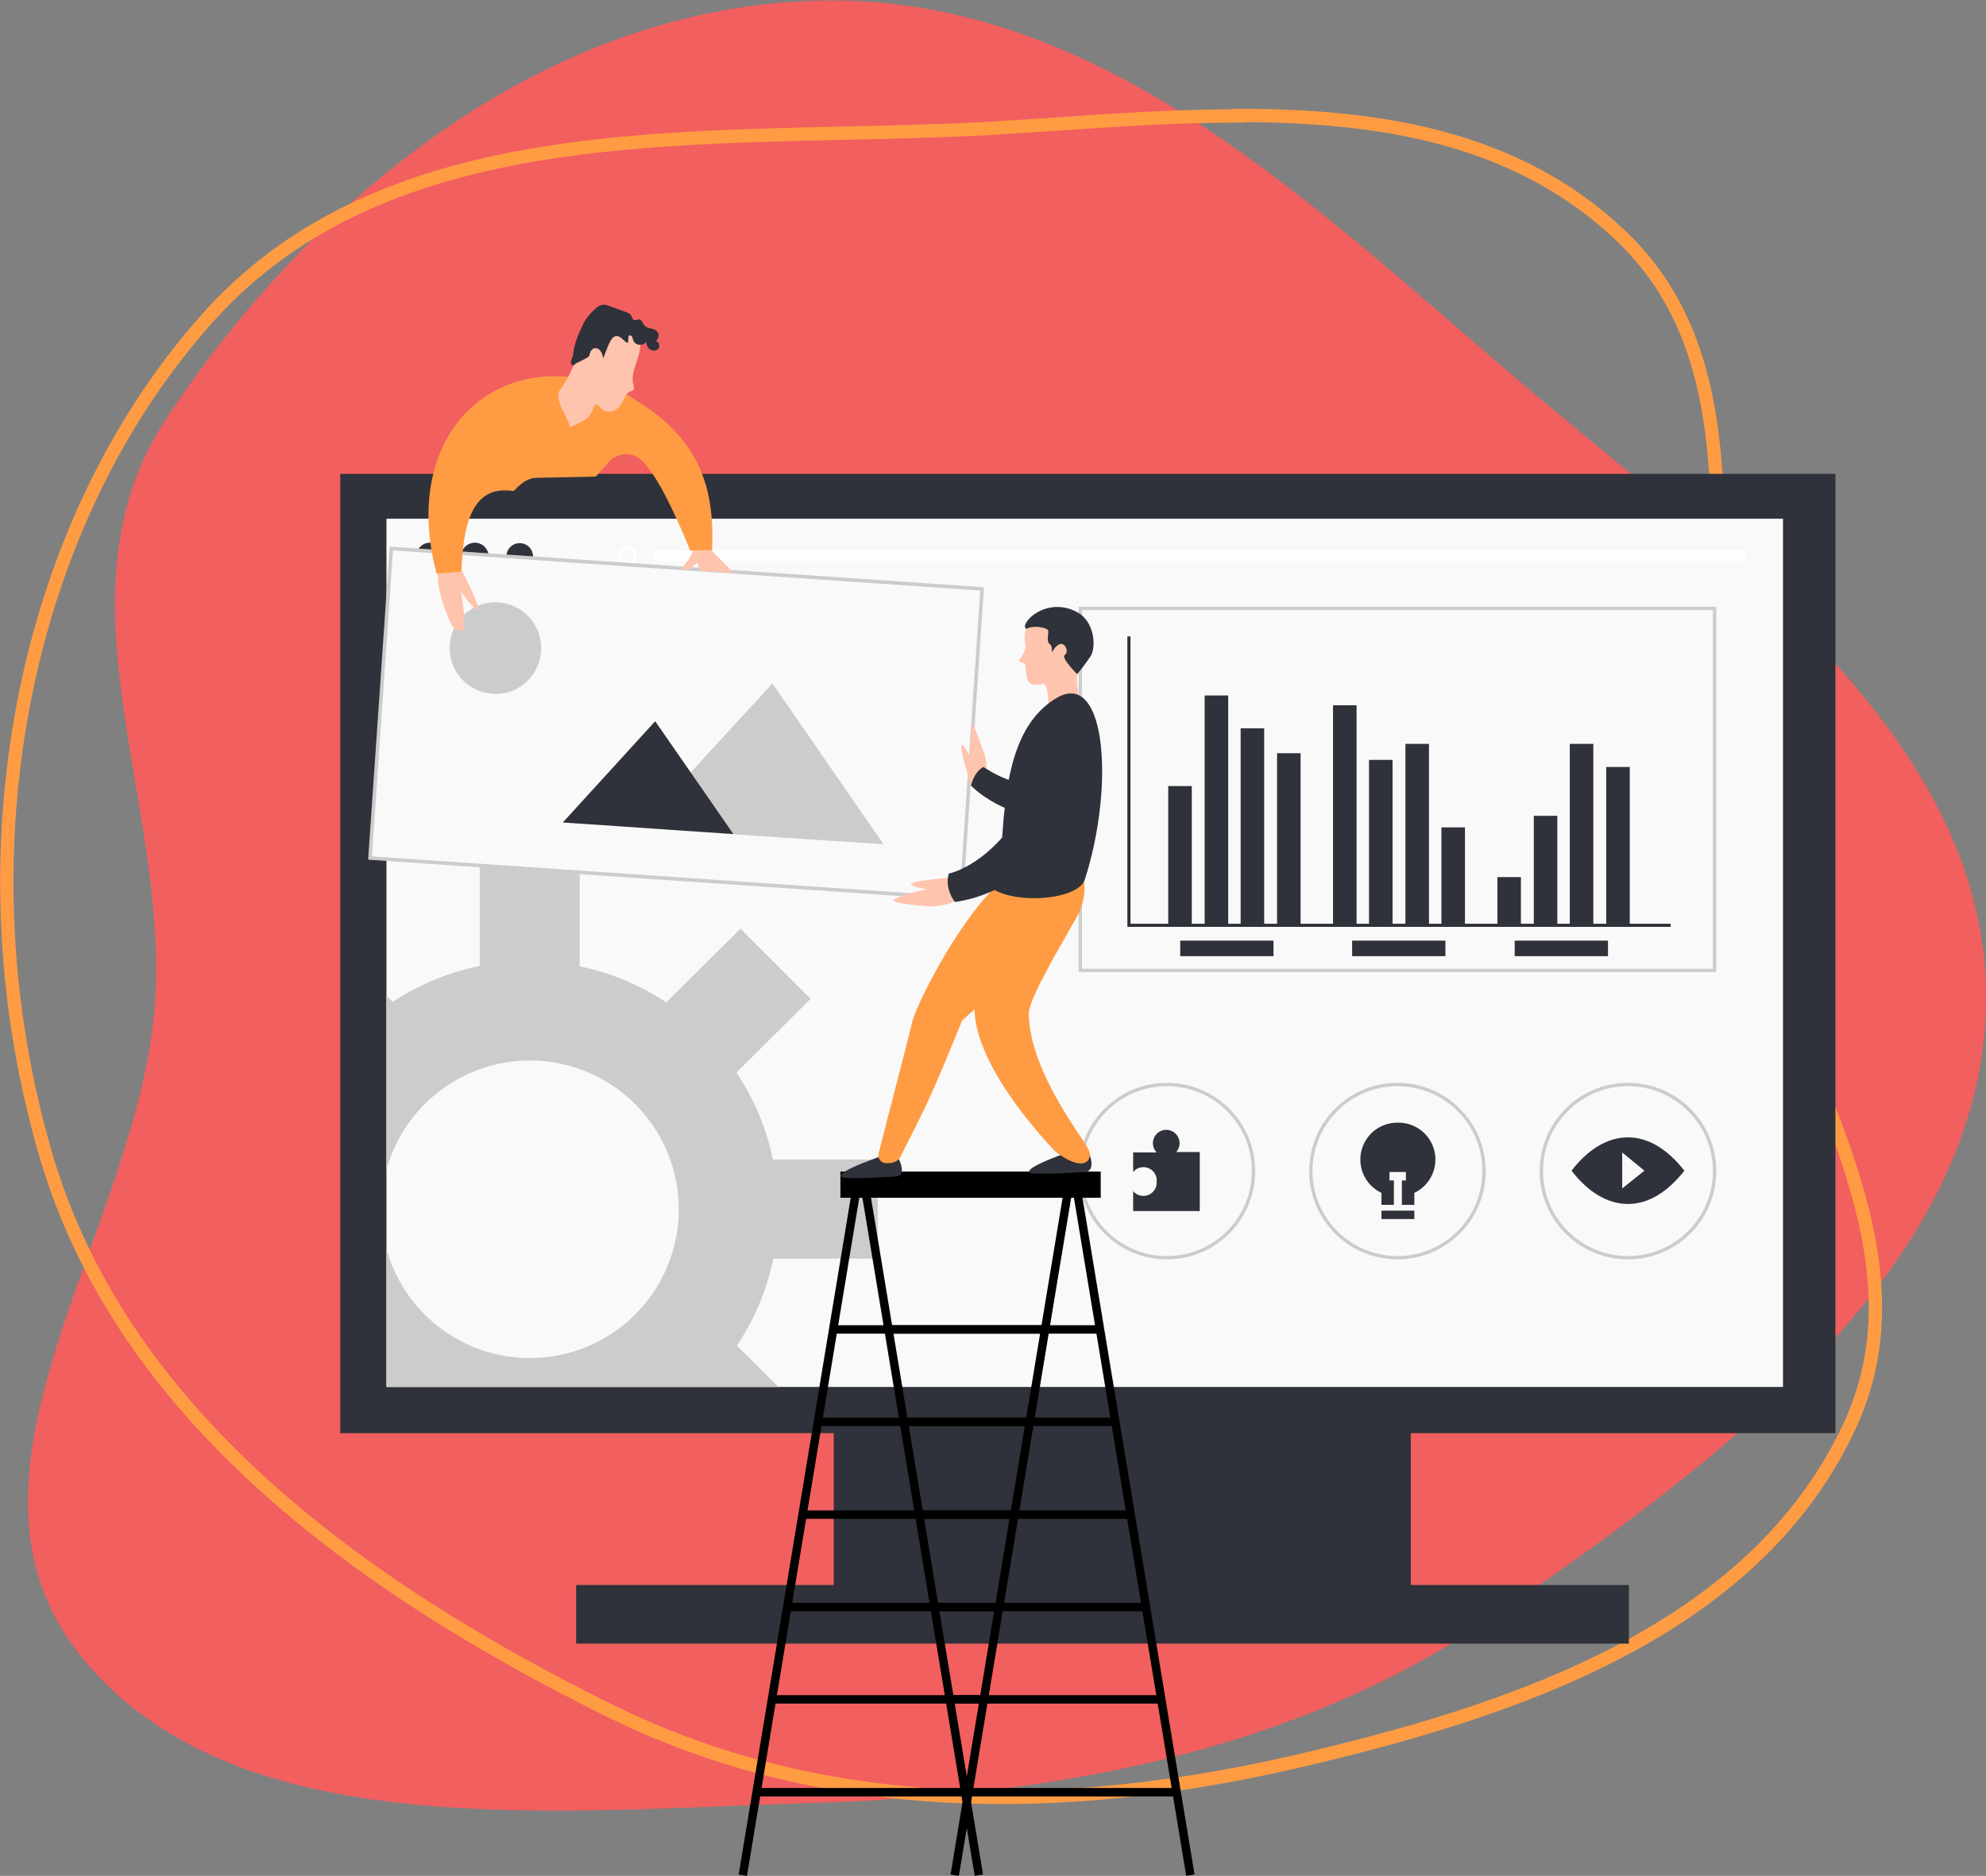
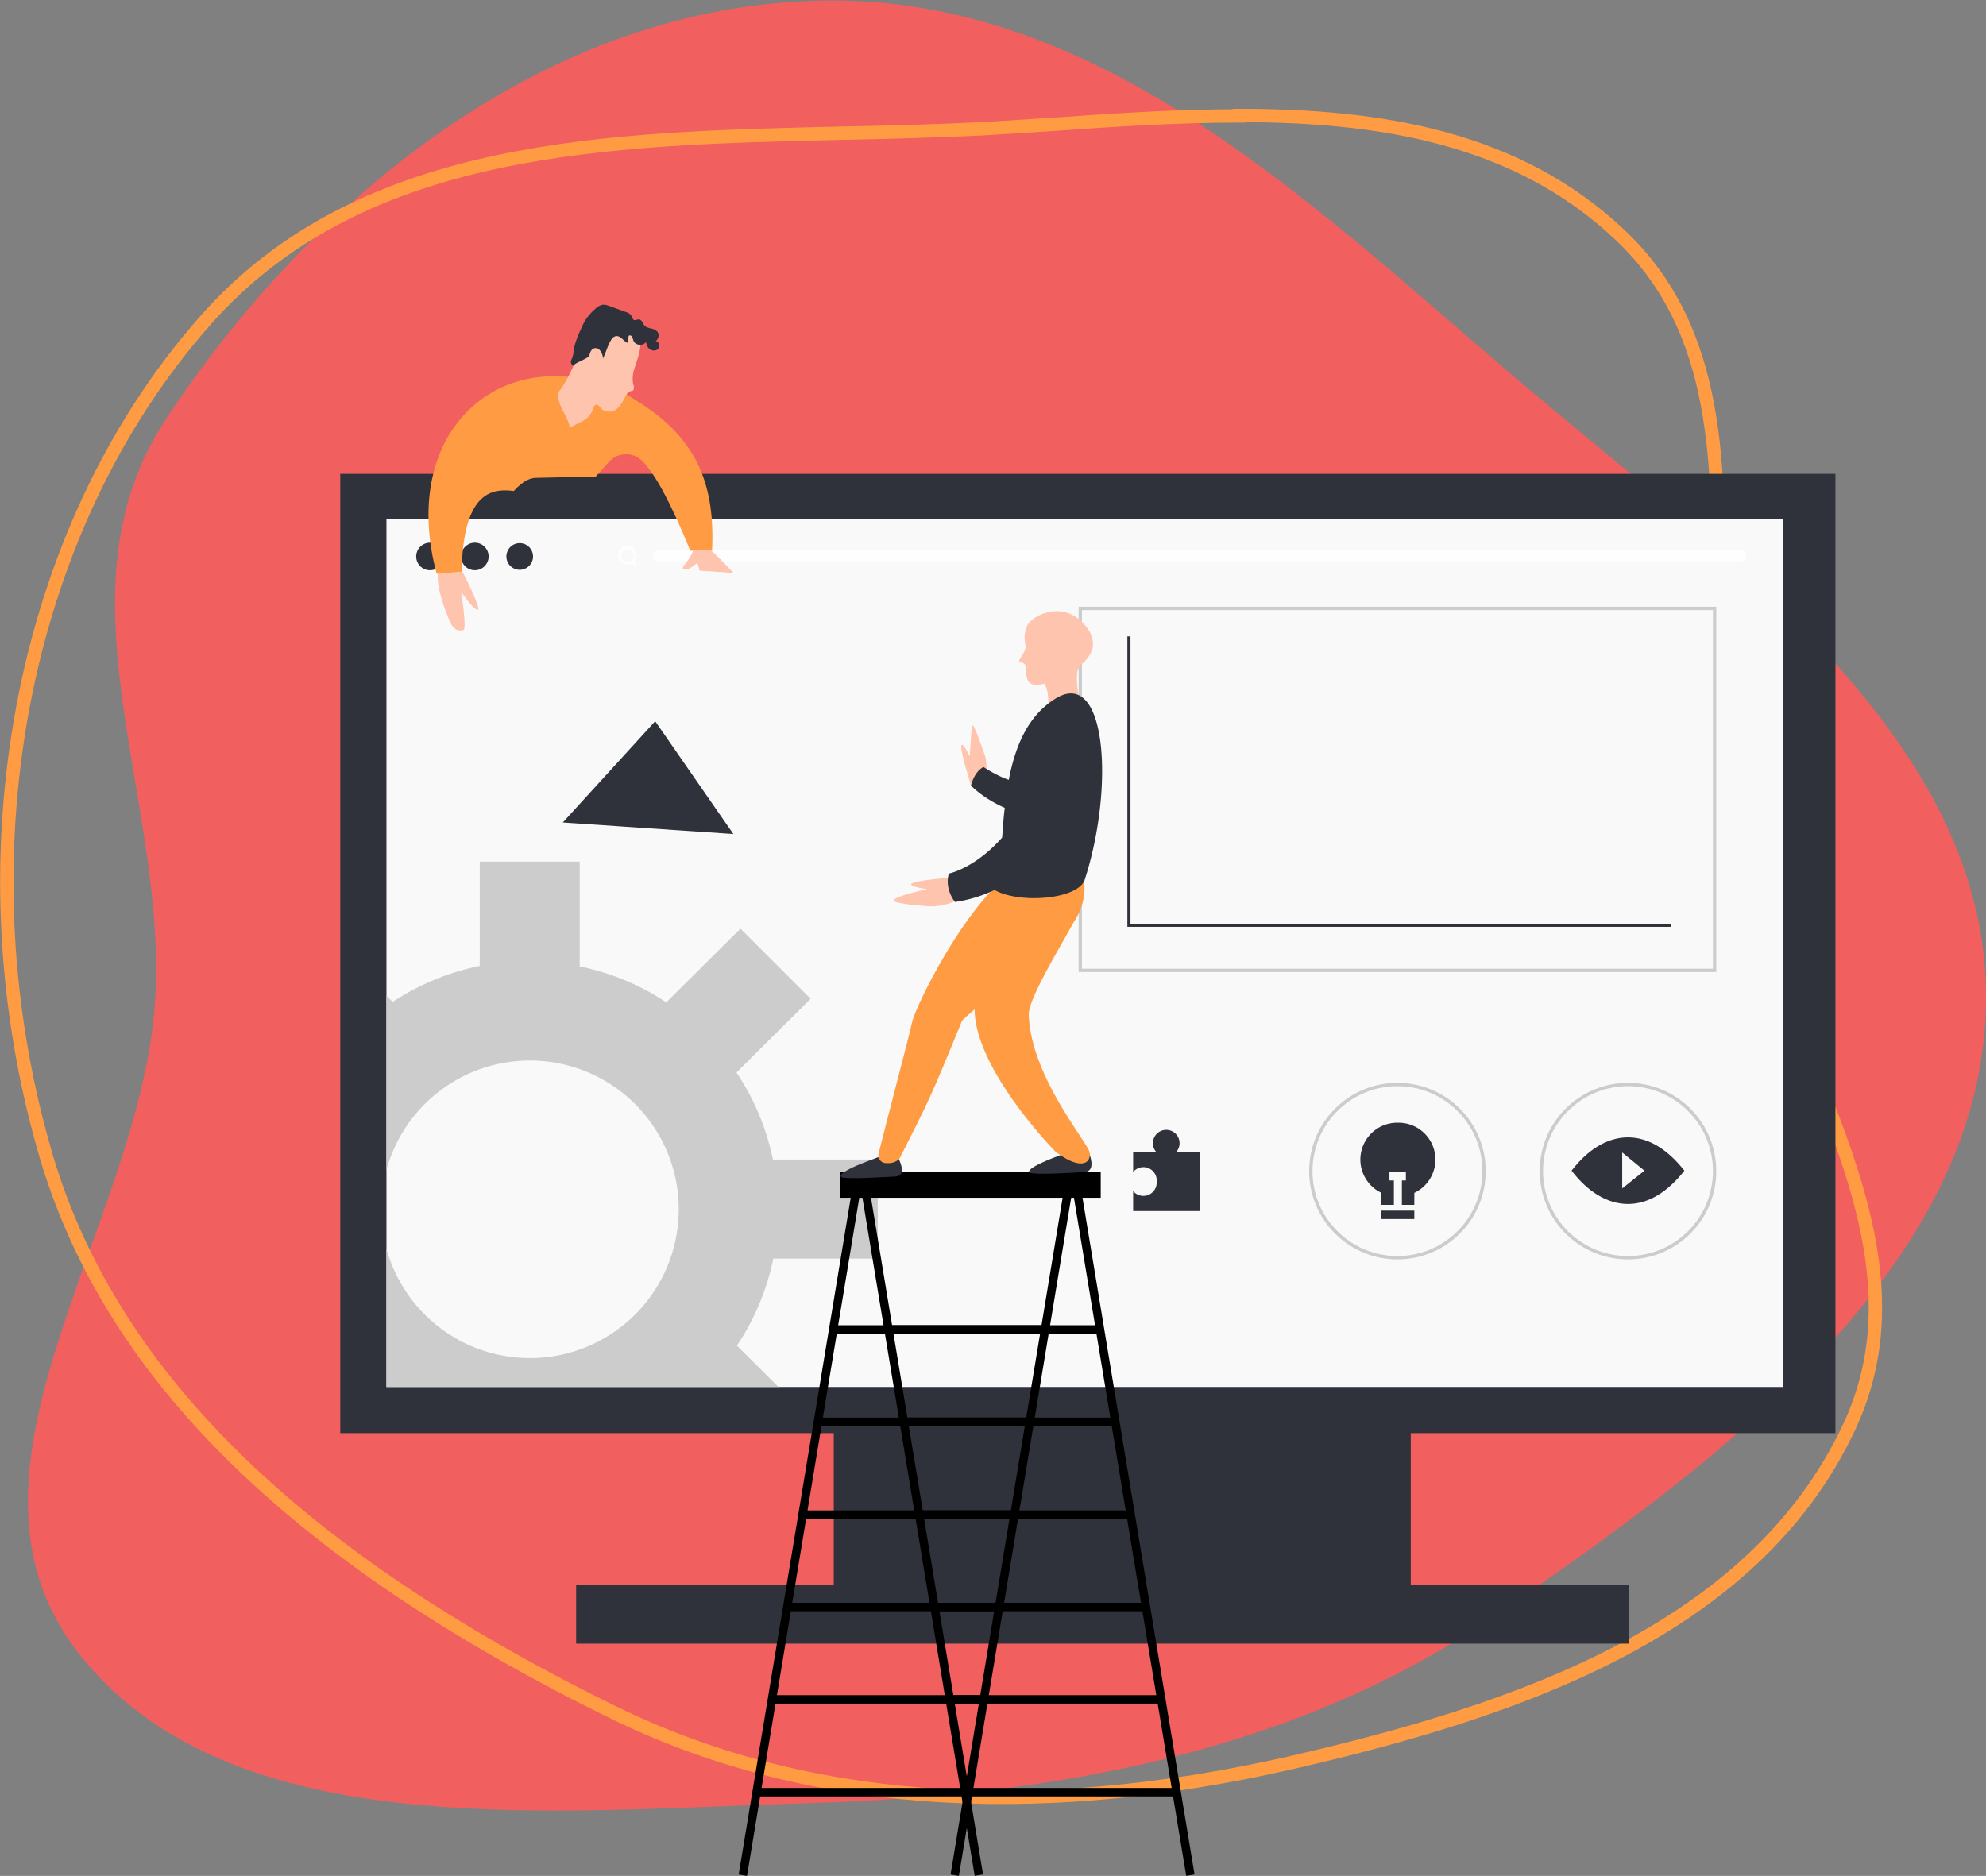
<svg xmlns="http://www.w3.org/2000/svg" xmlns:xlink="http://www.w3.org/1999/xlink" xml:space="preserve" id="Layer_1" x="0" y="0" version="1.1" viewBox="0 0 447.1 422.4">
  <rect x="0" y="0" width="447.1" height="422.4" fill="#808080" stroke="none" />
  <style>.st2{fill:#2f323a}.st4{fill:none;stroke:#ccc;stroke-width:.75;stroke-miterlimit:10}.st5{fill:#fefefe}.st8{fill:#ccc}.st9{fill:#ffc4ad}.st10{fill:#ff9c43}</style>
  <g id="bloobs_00000132809541564547085130000011984212392707388832_">
    <path fill="#f25f5f" fill-rule="evenodd" d="M182.6 406c-58.2 1.7-129.5 9.6-164-32.6-34-41.4 12.9-96.4 16.3-147.8 3-45.3-23.3-91.8 2.3-131C68.8 46.6 120.5 2.4 182.6.2 245.9-2.2 293.9 44.7 339.9 84c47.9 40.8 108 82.2 107.2 141.7-.8 59-58.5 102.6-110.9 138.3-44.3 30.3-98 40.3-153.6 42z" clip-rule="evenodd" />
    <path fill="none" stroke="#ff9c43" stroke-miterlimit="10" stroke-width="3" d="M279 26c32 0 62.5 5 85.6 26.8 22.9 21.5 22.5 52.3 22.1 85-.2 16.3-.4 33.3 2.6 49 3 15.8 9.6 31.6 16 46.8 12.5 30.4 24.4 59 11 87.7-21.6 46.2-75.7 64.1-125.6 75.6-58.7 13.4-110.2 9.6-153-11.5C65.9 350.1 24 308.7 9.9 258.6-9.5 190.5 5.5 116.6 48 70.2 83 32.5 137 31.2 189.1 30c10.6-.2 21.6-.5 32.1-1l15.9-1c14-1 28-1.9 41.9-1.9z" />
  </g>
  <path d="M413.2 322.7v-216H76.6v216h111.1v34.2h-58v13.2h237v-13.2h-49.1v-34.2z" class="st2" />
  <path fill="#faf9fa" d="M87 116.8h314.4v195.5H87z" />
  <path d="M264.7 259.5a3 3 0 1 0-4.3 0h-5.3v4.4a3 3 0 0 1 5.3 2.2 3 3 0 0 1-5.3 2.1v4.5h15v-13.3h-5.4z" class="st2" />
-   <circle cx="262.7" cy="263.7" r="19.5" class="st4" transform="rotate(-45 262.7 263.7)" />
  <path d="M311 272.6h7.4v1.9H311zM314.7 252.8a8.3 8.3 0 0 0-3.7 15.8v2.7h2.8v-5.5h-1v-1.9h3.7v1.9h-.9v5.5h2.8v-2.7a8.3 8.3 0 0 0-3.7-15.8z" class="st2" />
  <circle cx="314.6" cy="263.7" r="19.5" class="st4" transform="rotate(-45 314.6 263.7)" />
  <path d="M366.5 256.1c4.7 0 9 2.8 12.7 7.5-3.7 4.7-8 7.5-12.7 7.5-4.7 0-9.1-2.8-12.7-7.5 3.6-4.7 8-7.5 12.7-7.5zm-1.3 3.4v8.1l5-4-5-4.1z" class="st2" />
  <circle cx="366.5" cy="263.7" r="19.5" class="st4" transform="rotate(-45 366.5 263.7)" />
  <path d="M99.9 125.3a3 3 0 1 1-6.2 0 3 3 0 0 1 6.2 0zM110 125.3a3 3 0 1 1-6.2 0 3 3 0 0 1 6.2 0zM120 125.3a3 3 0 1 1-6 0 3 3 0 0 1 6 0z" class="st2" />
  <path d="M141.2 127.1c-1.1 0-2-1-2-2 0-1.2.9-2.2 2-2.2 1.2 0 2.1 1 2.1 2.1 0 1.2-.9 2.1-2 2.1zm0-3.5c-.7 0-1.4.6-1.4 1.4 0 .8.6 1.5 1.4 1.5a1.4 1.4 0 1 0 0-2.9z" class="st5" />
  <path d="m143 127.4-.3-.1-.6-.7a.3.3 0 0 1 0-.4c.2-.2.4-.1.5 0l.6.7c.1.1.1.3 0 .4l-.2.1zM392 126.4H148a1 1 0 0 1-1-1v-.5c0-.5.4-1 1-1h244c.6 0 1 .5 1 1v.5c0 .6-.4 1-1 1z" class="st5" />
  <path d="M243.2 137H386v81.5H243.2z" class="st4" />
-   <path d="M263 177h5.3v31.6H263zM271.2 156.6h5.3v52h-5.3zM279.3 164h5.3v44.7h-5.3zM287.5 169.6h5.3v39h-5.3zM300.1 158.8h5.3v49.9h-5.3zM308.2 171.1h5.3v37.5h-5.3zM316.4 167.5h5.3v41.2h-5.3zM324.5 186.3h5.3v22.4h-5.3zM337.1 197.5h5.3v11.2h-5.3zM345.3 183.7h5.3v24.9h-5.3zM353.4 167.5h5.3v41.2h-5.3zM361.6 172.7h5.3v36h-5.3zM265.7 211.8h21v3.5h-21zM304.4 211.8h21v3.5h-21zM341 211.8h21v3.5h-21z" class="st2" />
  <path d="M376.1 208.7H253.8v-65.4h.7V208h121.6z" class="st2" />
  <defs>
    <path id="SVGID_1_" d="M87 116.8h314.4v195.5H87z" />
  </defs>
  <clipPath id="SVGID_00000101822973338941923620000011321762629563375236_">
    <use xlink:href="#SVGID_1_" overflow="visible" />
  </clipPath>
  <path fill="#ccc" d="M41.1 261.1v22.3h23.5a55.3 55.3 0 0 0 8.1 19.6l-16.6 16.6L72 335.4l16.6-16.6a55.3 55.3 0 0 0 19.6 8.2v23.4h22.4V327a55.1 55.1 0 0 0 19.5-8.2l16.7 16.6 15.8-15.8-16.7-16.6a55.7 55.7 0 0 0 8.2-19.6h23.5v-22.3H174a55.2 55.2 0 0 0-8.2-19.6l16.7-16.6-15.8-15.8-16.7 16.6a55.3 55.3 0 0 0-19.5-8.1V194H108v23.5a56 56 0 0 0-19.6 8.1L72 209.1l-15.8 15.8 16.6 16.6a55.4 55.4 0 0 0-8.1 19.6H41zm78.2-22.3a33.5 33.5 0 1 1 0 67 33.5 33.5 0 0 1 0-67z" clip-path="url(#SVGID_00000101822973338941923620000011321762629563375236_)" />
  <path d="M254.1 265.1h1.9v158.2h-1.9z" transform="rotate(-9.4 255 344.1)" />
  <path d="M206.5 265.1h1.9v158.2h-1.9z" transform="rotate(-9.4 207.4 344.2)" />
  <path d="M200 298.4h48v1.9h-48zM203.4 319.2h48v1.9h-48zM206.8 340.1h48v1.9h-48zM210.2 360.9h48v1.9h-48zM213.6 381.7h48v1.9h-48zM217 402.6h48v1.9h-48z" />
  <path d="M101 343.3h158.2v1.9H101z" transform="rotate(-80.6 180.1 344.2)" />
  <path d="M148.7 343.3h158.2v1.9H148.7z" transform="rotate(-80.6 227.8 344.2)" />
  <path d="M187.2 298.4h48v1.9h-48zM183.8 319.2h48v1.9h-48zM180.3 340.1h48v1.9h-48zM176.9 360.9h48v1.9h-48zM173.5 381.7h48v1.9h-48zM170.1 402.6h48v1.9h-48zM189.2 263.8h58.6v5.9h-58.6z" />
-   <path fill="#faf9fa" stroke="#ccc" stroke-miterlimit="10" stroke-width=".8" d="m83.3 193.2 4.8-69.7 133 9.1-4.7 69.7z" />
-   <path d="M121.8 146.7c-.4 5.6-5.3 10-11 9.5a10.3 10.3 0 1 1 11-9.5zM173.9 153.9l12.5 18.1 12.5 18.1-27.4-1.8-27.3-1.9 14.8-16.3z" class="st8" />
  <path d="m147.5 162.4 8.8 12.7 8.8 12.7-19.2-1.3-19.2-1.3 10.4-11.4z" class="st2" />
  <path d="M104 128.5s4.3 8.3 3.6 8.8c0 0-.5.6-3.8-4 0 0 1.4 8.4.5 8.6-1 .2-2 0-2.7-1.3-.5-.9-3.8-8.6-2.9-12l5.3-.1z" class="st9" />
  <path d="M133.3 85.8c-23.7-6-43 13.5-35 43.4l5.6-.5c.7-28.5 15.9-15.2 24.6-15.1l8.4-9.4c2-2.4 5.5-2.6 7.7-.4 3 3.1 6.3 9.2 10.8 20.2h4.9c.7-14.4-3.1-24.9-16.1-33.2-4-2.5-4.8-3.5-11-5z" class="st10" />
  <path d="M156 124c-.8 2.5-3 3.8-2 4.2.9.4 3-1.5 3-1.5l.5 1.8 7.6.5s-4.4-4.7-5-5c-.8-.3-4.2 0-4.2 0zM142.8 83.1a7 7 0 0 0-.3 3.2c.2.6.4 1.3-.1 1.7-.2 0-.4 0-.6.2-.7.2-1 1.1-1.4 1.8-.5 1-1.2 2-2.2 2.5-1 .4-2.4.2-3-.7-.3-.3-.5-.6-.9-.7-.4 0-.6.5-.8 1-1 2.7-2.7 2.7-5.2 4.2-.6-2.7-2-3.8-2.6-6.6a3 3 0 0 1 0-.9c0-.4.2-.8.5-1.1 1.6-2.4 2.9-5 3.8-7.7.8-2.2 1.4-4.5 2.8-6.4 1.3-1.9 3.7-3.3 6-2.7 1.1.3 2.1 1.1 3 2a9 9 0 0 1 1.8 2.1c1.4 2.6-.1 5.6-.8 8.1z" class="st9" />
  <path d="M135.8 80.8c-.1-.6-.2-1.1-.5-1.6s-.8-.9-1.4-.8c-.7.1-1.1.9-1.2 1.6-.1.7-3.4 1.7-3.7 2.4-1.1-1.1 0-1.4.1-3 0-1.5 1.3-4.6 2-6 .7-1.7 1.9-3 3.4-4.3.3-.2 1-.5 1.4-.5l.7.1 4.4 1.6c.4.1.7.3 1 .6.3.4.4 1.2.9 1.2l.9-.2c.7 0 .9 1 1.3 1.4.7.8 2 .5 2.7 1.2.7.5.6 1.8-.2 2.3.7 0 1 1 .7 1.6-.4.6-1.3.7-1.9.3-.6-.3-.8-1-1-1.7-.6 1-2.4.8-2.8-.3l-.3-.9c-.2-.3-.7-.4-.8-.1l-.1 1.3c0 .7-1.4-.8-1.4-.8-.7-.5-1.2-.8-2-.2-1 1-1.6 3.5-2.3 4.8zM139.2 107.2l-18.5.4c-4.8 0-9 9.1-9 9.1h25.5l2-9.5z" class="st2" />
  <path d="M218.6 176.9s-2.8-8.9-2.1-9.2c0 0 .4-.3 1.8 2.6l.5-7c.5-.6 2.6 6 3 7 .2.8.8 4.3-.5 6.9l-2.7-.3z" class="st9" />
  <path d="M202.2 260.7s2.2 4-.5 4.2c0 0-11.8.8-12.3.1 0 0-1.6-.7 6.1-3.6l2.1-.8h4.6z" class="st2" />
  <path d="M242.9 150.3c1.6-2.6-7.7.1-7.7.1l-.1 3.5s1 1.4.9 4.4c0 .9-.2 1.9-.6 3-1.4 5.1 8.9 1.4 8.9 1.4s-3-9.7-1.4-12.4z" class="st9" />
  <path d="M237.3 153c-2.3 1.3-5.4 1.9-6 0-.5-1.5-.3-2.7-.5-3.3-.2-.5-1.3-.6-1.4-.8s1.4-2 1.5-3.2c0-1-.7-2.2.3-4.7.9-2.4 8.7-6.5 13.7.6 5 7.2-7.6 11.4-7.6 11.4z" class="st9" />
-   <path d="M231 141.6c1.6-.9 5-.3 5 .5 0 .9-.4 2.4.3 2.9s.5 2 .5 2 .8-1.8 2-2c1.2-.1 1.8 1.9.9 2.5-.9.6 2.8 4.3 2.8 4.3s1.3-1.5 3-4c1.3-2 1-7.9-3.1-10A9 9 0 0 0 232 139c-2 2-1 2.6-1 2.6z" class="st2" />
  <path d="M215.4 197.5s-10.2.7-10.3 1.6c0 0-.2.6 3.6 1.1 0 0-7 1.5-7.5 2.5-.4.8 7.4 1.4 8.8 1.4 1 0 5.2-.5 7.6-2.9l-2.2-3.7z" class="st9" />
  <path d="M245.2 259.7s1.7 4-1 4.2c0 0-11.8.8-12.4.1 0 0-1.8-.8 8.3-4.4h5.1z" class="st2" />
  <path d="M241.7 193s5.3 7-.1 14.8c-1.5 3.1-10.1 16.9-10 20.6.4 14 13.5 29.1 13.7 31.1.4 2.6-2.2 4-7.7-.2 0 0-23.2-23.5-17.2-37.2a265.5 265.5 0 0 1 14.6-26.8l6.7-2.4z" class="st10" />
  <path d="M241.7 193c1.6 2.6 4.7 7.1-.1 14.8-3.3 5.2-19.4 16.6-25 22-7.6 18.6-7.8 18.6-13.8 30.5-.5 1.3-2 1.7-3.3 1.6-1.2 0-2-1.1-1.7-2.2 1.7-6.9 6.7-25.7 7.5-29.4.9-4.4 15.5-33.4 26.8-35.8 11.3-2.4 9.6-1.6 9.6-1.6z" class="st10" />
  <path d="M237.8 157.2c-6.3 3.8-9.2 10.6-10.7 18.4-2.9-1-5.7-2.9-5.7-2.9-2.2 1.2-2.8 4.2-2.8 4.2 1.8 1.8 4.6 3.7 7.6 5-.3 2.2-.4 4.5-.6 6.7-6.2 7-12 8.1-12 8.1-1 3.6 1.4 6.4 1.4 6.4a31 31 0 0 0 8.9-2.7c5.7 3.2 18.8 2.1 20.3-2.3 6.8-21.1 4.8-47.6-6.4-40.9z" class="st2" />
</svg>